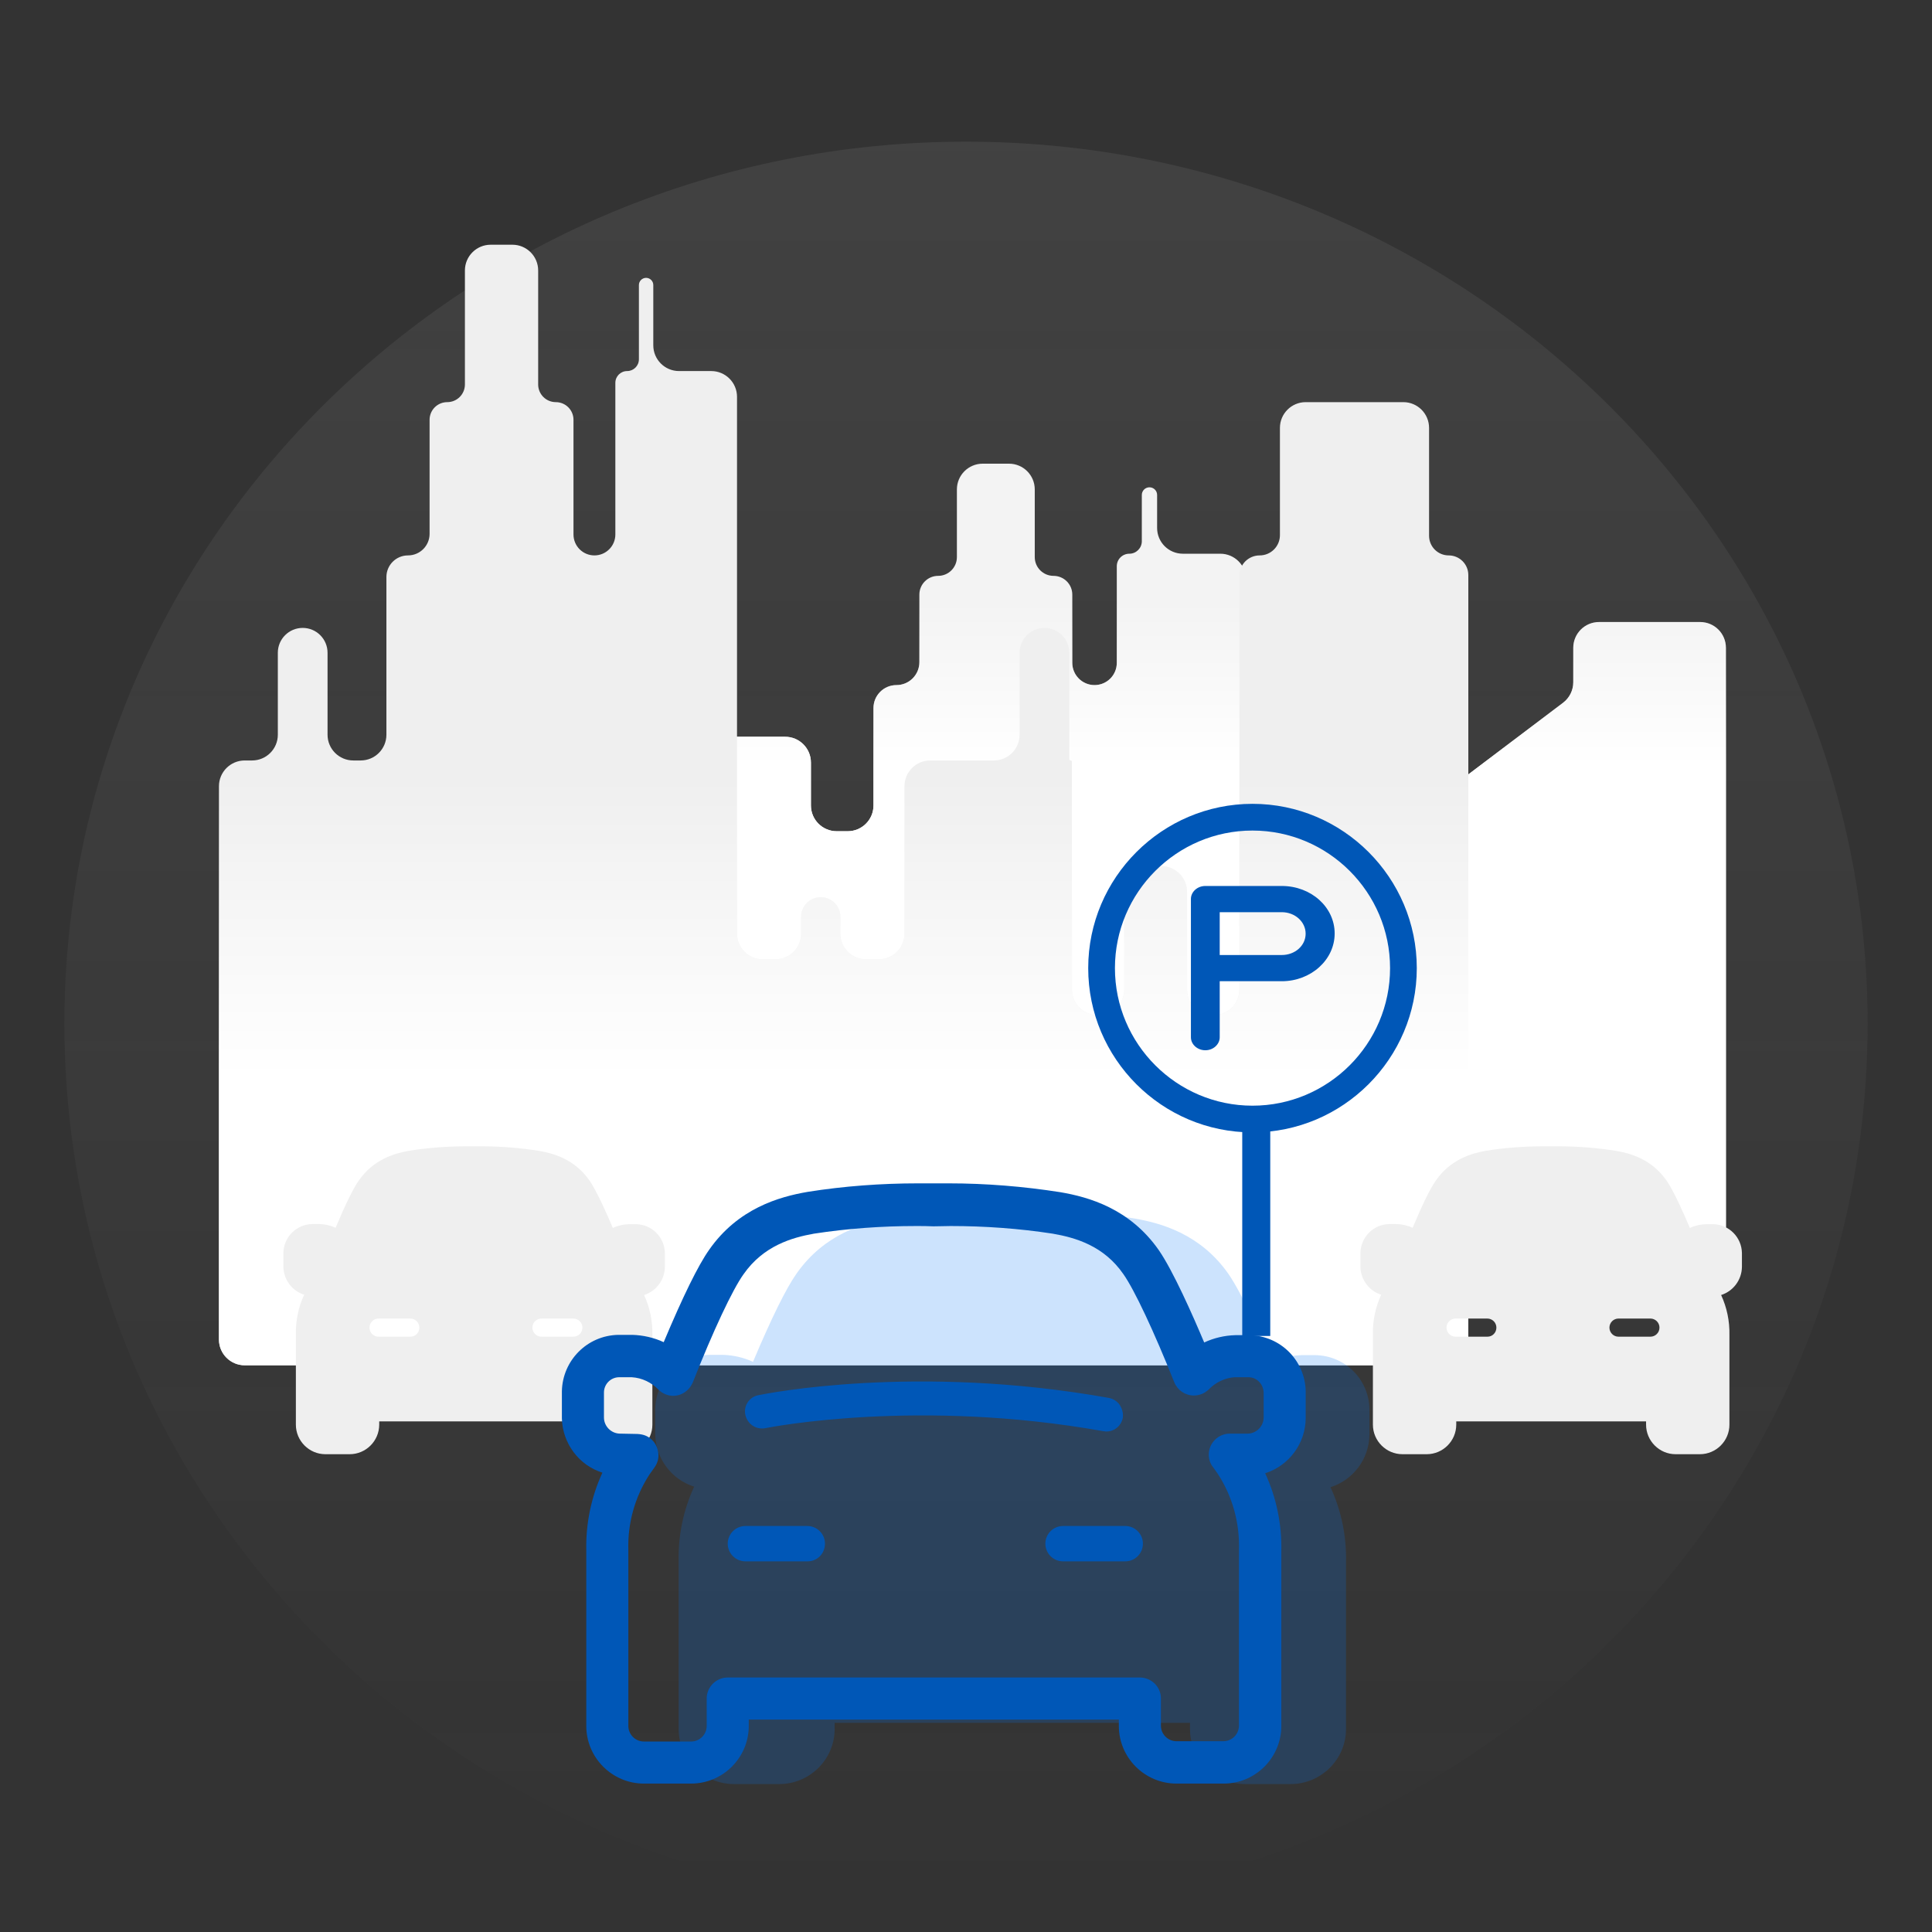
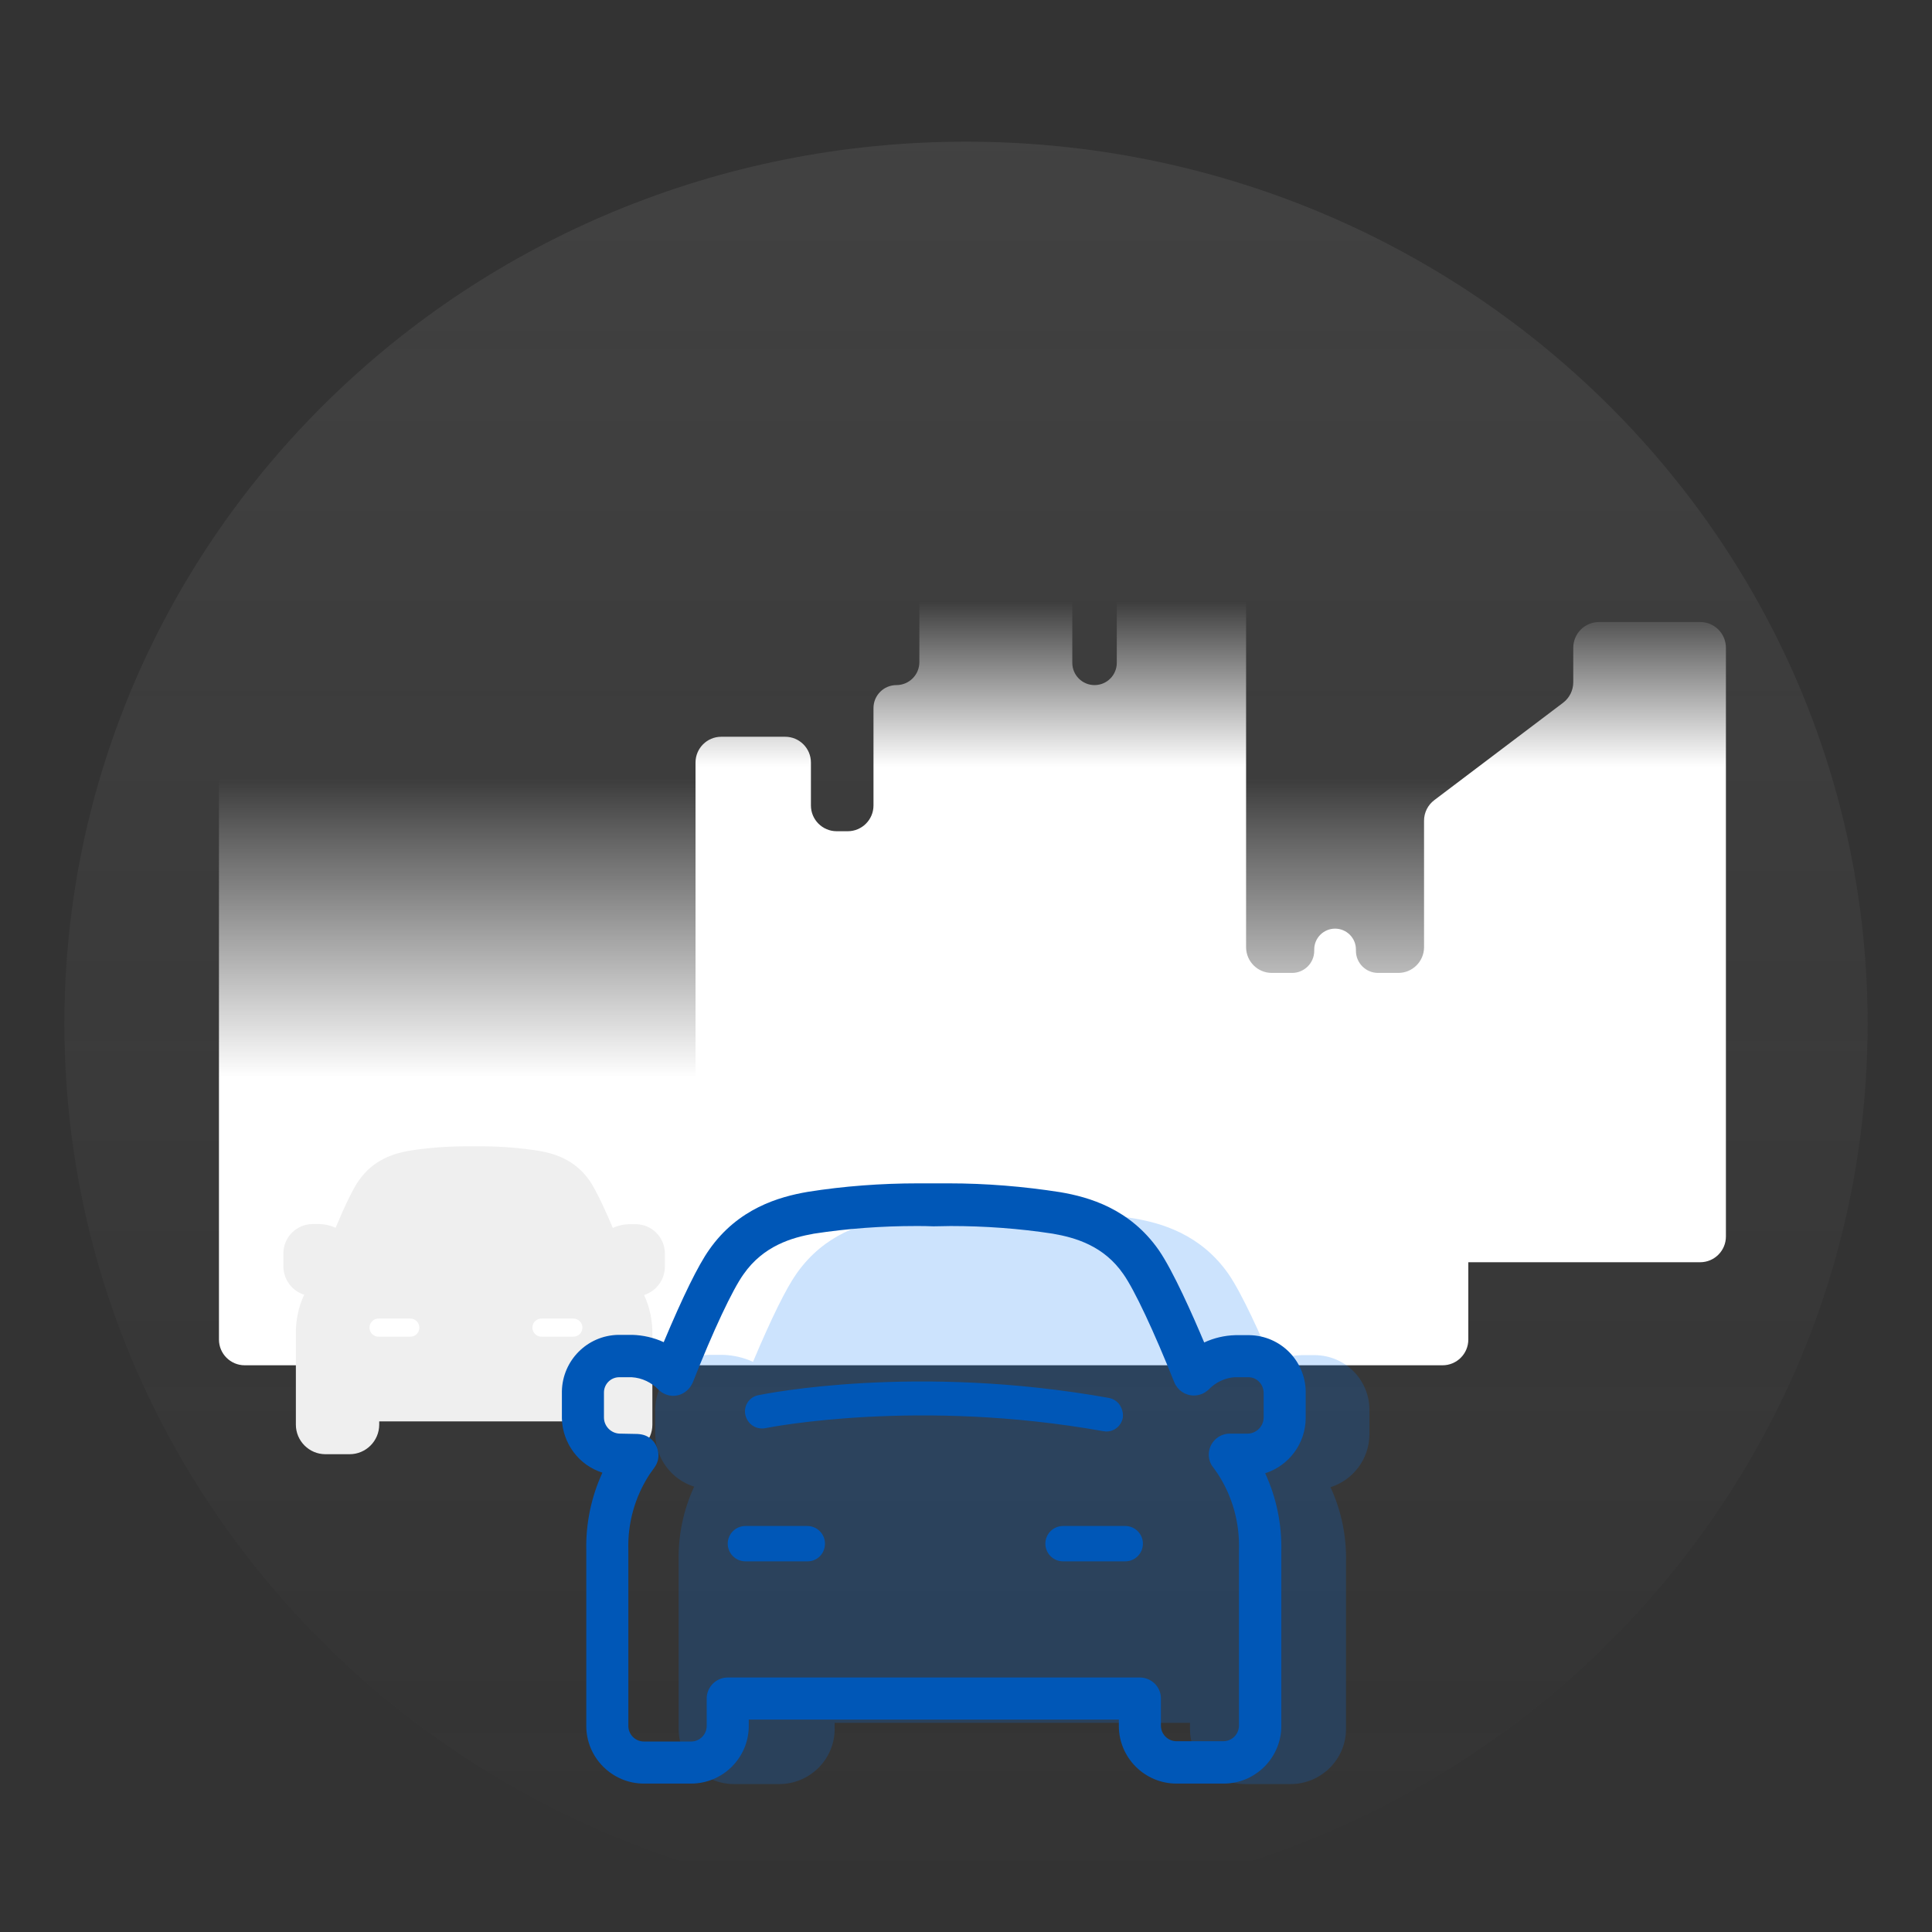
<svg xmlns="http://www.w3.org/2000/svg" width="190" height="190" viewBox="0 0 190 190" fill="none">
  <rect x="0" y="0" width="190" height="190" fill="#333333" stroke="none" />
  <path opacity="0.1" d="M95 187.467C143.969 187.467 183.667 148.62 183.667 100.7C183.667 52.78 143.969 13.933 95 13.933C46.031 13.933 6.333 52.78 6.333 100.7C6.333 148.62 46.031 187.467 95 187.467Z" fill="url(#paint0_linear_1803_7971)" />
-   <path d="M68.4 74.989C68.4 73.589 69.534 72.455 70.933 72.455H74.553H77.215C78.614 72.455 79.749 73.589 79.749 74.989V79.212C79.749 80.611 80.883 81.746 82.282 81.746H83.368C84.767 81.746 85.902 80.611 85.902 79.212V69.631C85.902 68.385 86.912 67.374 88.158 67.374C89.404 67.374 90.414 66.365 90.414 65.118V58.478C90.414 57.459 91.24 56.632 92.26 56.632C93.279 56.632 94.105 55.806 94.105 54.786V48.133C94.105 46.734 95.24 45.6 96.639 45.6H99.229C100.628 45.6 101.762 46.734 101.762 48.133V54.786C101.762 55.806 102.589 56.632 103.608 56.632C104.628 56.632 105.454 57.459 105.454 58.478V65.187C105.454 66.395 106.434 67.374 107.642 67.374C108.85 67.374 109.829 66.395 109.829 65.187V55.686C109.829 55.006 110.38 54.455 111.06 54.455C111.74 54.455 112.291 53.904 112.291 53.224V48.675C112.291 48.259 112.627 47.923 113.043 47.923C113.458 47.923 113.795 48.259 113.795 48.675V51.922C113.795 53.321 114.929 54.455 116.328 54.455H120.012C121.411 54.455 122.545 55.589 122.545 56.988V93.148C122.545 94.547 123.68 95.681 125.079 95.681H127.068C128.27 95.681 129.246 94.707 129.246 93.504V93.377C129.246 92.245 130.164 91.326 131.296 91.326C132.429 91.326 133.347 92.245 133.347 93.377V93.504C133.347 94.707 134.322 95.681 135.524 95.681H137.513C138.913 95.681 140.046 94.547 140.046 93.148V80.711C140.046 79.917 140.419 79.169 141.052 78.69L153.715 69.115C154.348 68.636 154.721 67.888 154.721 67.094V63.705C154.721 62.305 155.856 61.171 157.254 61.171H167.2C168.6 61.171 169.733 62.305 169.733 63.705V99.601V121.6C169.733 122.999 168.598 124.133 167.2 124.133H157.548H140.046H122.545H109.829H85.902H70.933C69.534 124.133 68.4 122.999 68.4 121.6V81.746V74.989Z" fill="#F3F3F3" />
  <path d="M68.4 74.989C68.4 73.589 69.534 72.455 70.933 72.455H74.553H77.215C78.614 72.455 79.749 73.589 79.749 74.989V79.212C79.749 80.611 80.883 81.746 82.282 81.746H83.368C84.767 81.746 85.902 80.611 85.902 79.212V69.631C85.902 68.385 86.912 67.374 88.158 67.374C89.404 67.374 90.414 66.365 90.414 65.118V58.478C90.414 57.459 91.24 56.632 92.26 56.632C93.279 56.632 94.105 55.806 94.105 54.786V48.133C94.105 46.734 95.24 45.6 96.639 45.6H99.229C100.628 45.6 101.762 46.734 101.762 48.133V54.786C101.762 55.806 102.589 56.632 103.608 56.632C104.628 56.632 105.454 57.459 105.454 58.478V65.187C105.454 66.395 106.434 67.374 107.642 67.374C108.85 67.374 109.829 66.395 109.829 65.187V55.686C109.829 55.006 110.38 54.455 111.06 54.455C111.74 54.455 112.291 53.904 112.291 53.224V48.675C112.291 48.259 112.627 47.923 113.043 47.923C113.458 47.923 113.795 48.259 113.795 48.675V51.922C113.795 53.321 114.929 54.455 116.328 54.455H120.012C121.411 54.455 122.545 55.589 122.545 56.988V93.148C122.545 94.547 123.68 95.681 125.079 95.681H127.068C128.27 95.681 129.246 94.707 129.246 93.504V93.377C129.246 92.245 130.164 91.326 131.296 91.326C132.429 91.326 133.347 92.245 133.347 93.377V93.504C133.347 94.707 134.322 95.681 135.524 95.681H137.513C138.913 95.681 140.046 94.547 140.046 93.148V80.711C140.046 79.917 140.419 79.169 141.052 78.69L153.715 69.115C154.348 68.636 154.721 67.888 154.721 67.094V63.705C154.721 62.305 155.856 61.171 157.254 61.171H167.2C168.6 61.171 169.733 62.305 169.733 63.705V99.601V121.6C169.733 122.999 168.598 124.133 167.2 124.133H157.548H140.046H122.545H109.829H85.902H70.933C69.534 124.133 68.4 122.999 68.4 121.6V81.746V74.989Z" fill="url(#paint1_linear_1803_7971)" />
-   <path d="M24.79 74.787C26.189 74.787 27.323 73.653 27.323 72.254V64.195C27.323 62.845 28.417 61.751 29.767 61.751C31.117 61.751 32.212 62.845 32.212 64.195V72.254C32.212 73.653 33.346 74.787 34.745 74.787H35.468C36.867 74.787 38.001 73.653 38.001 72.254V56.744C38.001 55.572 38.952 54.621 40.124 54.621C41.297 54.621 42.247 53.671 42.247 52.498V41.285C42.247 40.325 43.025 39.548 43.984 39.548C44.943 39.548 45.721 38.77 45.721 37.811V26.6C45.721 25.201 46.855 24.067 48.254 24.067H50.392C51.791 24.067 52.925 25.201 52.925 26.6V37.811C52.925 38.77 53.703 39.548 54.662 39.548C55.621 39.548 56.399 40.325 56.399 41.285V52.563C56.399 53.7 57.321 54.621 58.458 54.621C59.594 54.621 60.516 53.7 60.516 52.563V37.65C60.516 37.011 61.035 36.492 61.674 36.492C62.313 36.492 62.832 35.974 62.832 35.334V28.034C62.832 27.643 63.149 27.326 63.539 27.326C63.93 27.326 64.247 27.643 64.247 28.034V33.959C64.247 35.358 65.381 36.492 66.781 36.492H69.948C71.347 36.492 72.481 37.626 72.481 39.026V91.809C72.481 93.208 73.615 94.342 75.014 94.342H76.252C77.651 94.342 78.785 93.208 78.785 91.809V90.161C78.785 89.095 79.649 88.231 80.715 88.231C81.781 88.231 82.645 89.095 82.645 90.161V91.809C82.645 93.208 83.779 94.342 85.178 94.342H86.416C87.815 94.342 88.949 93.208 88.949 91.809V77.32C88.949 75.921 90.083 74.787 91.483 74.787H97.738C99.137 74.787 100.271 73.653 100.271 72.254V64.195C100.271 62.845 101.365 61.751 102.715 61.751C104.065 61.751 105.16 62.845 105.16 64.195V74.659C105.16 74.73 105.217 74.787 105.288 74.787C105.36 74.787 105.417 74.845 105.417 74.916V97.309C105.417 98.708 106.551 99.842 107.951 99.842H108.03C109.429 99.842 110.563 98.708 110.563 97.309V87.709C110.563 86.31 111.698 85.176 113.097 85.176H114.206C115.605 85.176 116.739 86.31 116.739 87.709V97.309C116.739 98.708 117.873 99.842 119.272 99.842H119.352C120.751 99.842 121.885 98.708 121.885 97.309V56.615C121.885 55.514 122.778 54.621 123.879 54.621C124.981 54.621 125.873 53.728 125.873 52.627V42.081C125.873 40.682 127.007 39.548 128.407 39.548H138.007C139.406 39.548 140.54 40.682 140.54 42.081V52.691C140.54 53.757 141.404 54.621 142.47 54.621C143.536 54.621 144.4 55.485 144.4 56.551V131.733C144.4 133.133 143.266 134.267 141.867 134.267H121.885H105.417H88.949H72.481H60.516H38.001H24.067C22.668 134.267 21.533 133.133 21.533 131.733V77.32C21.533 75.921 22.668 74.787 24.067 74.787H24.79Z" fill="#EFEFEF" />
  <path d="M24.79 74.787C26.189 74.787 27.323 73.653 27.323 72.254V64.195C27.323 62.845 28.417 61.751 29.767 61.751C31.117 61.751 32.212 62.845 32.212 64.195V72.254C32.212 73.653 33.346 74.787 34.745 74.787H35.468C36.867 74.787 38.001 73.653 38.001 72.254V56.744C38.001 55.572 38.952 54.621 40.124 54.621C41.297 54.621 42.247 53.671 42.247 52.498V41.285C42.247 40.325 43.025 39.548 43.984 39.548C44.943 39.548 45.721 38.77 45.721 37.811V26.6C45.721 25.201 46.855 24.067 48.254 24.067H50.392C51.791 24.067 52.925 25.201 52.925 26.6V37.811C52.925 38.77 53.703 39.548 54.662 39.548C55.621 39.548 56.399 40.325 56.399 41.285V52.563C56.399 53.7 57.321 54.621 58.458 54.621C59.594 54.621 60.516 53.7 60.516 52.563V37.65C60.516 37.011 61.035 36.492 61.674 36.492C62.313 36.492 62.832 35.974 62.832 35.334V28.034C62.832 27.643 63.149 27.326 63.539 27.326C63.93 27.326 64.247 27.643 64.247 28.034V33.959C64.247 35.358 65.381 36.492 66.781 36.492H69.948C71.347 36.492 72.481 37.626 72.481 39.026V91.809C72.481 93.208 73.615 94.342 75.014 94.342H76.252C77.651 94.342 78.785 93.208 78.785 91.809V90.161C78.785 89.095 79.649 88.231 80.715 88.231C81.781 88.231 82.645 89.095 82.645 90.161V91.809C82.645 93.208 83.779 94.342 85.178 94.342H86.416C87.815 94.342 88.949 93.208 88.949 91.809V77.32C88.949 75.921 90.083 74.787 91.483 74.787H97.738C99.137 74.787 100.271 73.653 100.271 72.254V64.195C100.271 62.845 101.365 61.751 102.715 61.751C104.065 61.751 105.16 62.845 105.16 64.195V74.659C105.16 74.73 105.217 74.787 105.288 74.787C105.36 74.787 105.417 74.845 105.417 74.916V97.309C105.417 98.708 106.551 99.842 107.951 99.842H108.03C109.429 99.842 110.563 98.708 110.563 97.309V87.709C110.563 86.31 111.698 85.176 113.097 85.176H114.206C115.605 85.176 116.739 86.31 116.739 87.709V97.309C116.739 98.708 117.873 99.842 119.272 99.842H119.352C120.751 99.842 121.885 98.708 121.885 97.309V56.615C121.885 55.514 122.778 54.621 123.879 54.621C124.981 54.621 125.873 53.728 125.873 52.627V42.081C125.873 40.682 127.007 39.548 128.407 39.548H138.007C139.406 39.548 140.54 40.682 140.54 42.081V52.691C140.54 53.757 141.404 54.621 142.47 54.621C143.536 54.621 144.4 55.485 144.4 56.551V131.733C144.4 133.133 143.266 134.267 141.867 134.267H121.885H105.417H88.949H72.481H60.516H38.001H24.067C22.668 134.267 21.533 133.133 21.533 131.733V77.32C21.533 75.921 22.668 74.787 24.067 74.787H24.79Z" fill="url(#paint2_linear_1803_7971)" />
  <path fill-rule="evenodd" clip-rule="evenodd" d="M62.558 120.391H61.835C61.297 120.407 60.759 120.53 60.267 120.76C59.698 119.407 58.698 117.147 57.976 116.101C56.515 114.01 54.454 113.425 53.009 113.179C51.148 112.887 49.257 112.733 47.365 112.733H46.627H45.843C43.982 112.733 42.091 112.872 40.261 113.164C38.831 113.41 36.755 113.994 35.294 116.086C34.74 116.87 33.971 118.438 33.003 120.745C32.511 120.514 31.957 120.391 31.419 120.376H30.712C29.143 120.407 27.898 121.668 27.867 123.221V124.589C27.898 125.85 28.728 126.958 29.912 127.327C29.343 128.557 29.066 129.909 29.097 131.263V140.105C29.097 141.705 30.404 143.012 32.003 143.012H34.387C35.986 143.012 37.293 141.705 37.293 140.105V139.782H55.961V140.105C55.961 141.705 57.268 143.012 58.867 143.012H61.251C62.85 143.012 64.157 141.705 64.157 140.105V131.294C64.188 129.941 63.911 128.587 63.342 127.357C64.542 126.973 65.372 125.866 65.388 124.589V123.221C65.357 121.668 64.111 120.422 62.558 120.391ZM41.241 130.563C41.241 130.07 40.841 129.671 40.349 129.671H37.227C36.735 129.671 36.335 130.07 36.335 130.563C36.335 131.054 36.735 131.455 37.227 131.455H40.364C40.856 131.455 41.241 131.054 41.241 130.563ZM56.386 129.671C56.878 129.671 57.278 130.07 57.278 130.563C57.278 131.054 56.878 131.455 56.386 131.455H53.249C52.757 131.455 52.357 131.054 52.357 130.563C52.357 130.07 52.757 129.671 53.249 129.671H56.386Z" fill="#EFEFEF" />
-   <path fill-rule="evenodd" clip-rule="evenodd" d="M168.478 120.391H167.755C167.218 120.407 166.679 120.53 166.187 120.76C165.618 119.407 164.619 117.147 163.895 116.101C162.435 114.01 160.374 113.425 158.929 113.179C157.068 112.887 155.177 112.733 153.286 112.733H152.547H151.763C149.902 112.733 148.011 112.872 146.181 113.164C144.751 113.41 142.675 113.994 141.214 116.086C140.661 116.87 139.892 118.438 138.923 120.745C138.43 120.514 137.877 120.391 137.338 120.376H136.632C135.063 120.407 133.817 121.668 133.787 123.221V124.589C133.817 125.85 134.648 126.958 135.832 127.327C135.264 128.557 134.986 129.909 135.017 131.263V140.105C135.017 141.705 136.324 143.012 137.924 143.012H140.306C141.906 143.012 143.213 141.705 143.213 140.105V139.782H161.881V140.105C161.881 141.705 163.188 143.012 164.787 143.012H167.171C168.771 143.012 170.078 141.705 170.078 140.105V131.294C170.108 129.941 169.831 128.587 169.262 127.357C170.462 126.973 171.293 125.866 171.308 124.589V123.221C171.277 121.668 170.031 120.422 168.478 120.391ZM147.161 130.563C147.161 130.07 146.761 129.671 146.268 129.671H143.147C142.656 129.671 142.256 130.07 142.256 130.563C142.256 131.054 142.656 131.455 143.147 131.455H146.285C146.776 131.455 147.161 131.054 147.161 130.563ZM162.307 129.671C162.798 129.671 163.199 130.07 163.199 130.563C163.199 131.054 162.798 131.455 162.307 131.455H159.169C158.678 131.455 158.278 131.054 158.278 130.563C158.278 130.07 158.678 129.671 159.169 129.671H162.307Z" fill="#EFEFEF" />
  <path opacity="0.2" fill-rule="evenodd" clip-rule="evenodd" d="M129.377 133.27H128.024C127.017 133.298 126.01 133.527 125.089 133.958C124.024 131.434 122.153 127.219 120.8 125.269C118.065 121.369 114.208 120.279 111.502 119.82C108.019 119.276 104.479 118.989 100.938 118.989H99.557H98.089C94.606 118.989 91.065 119.247 87.64 119.792C84.963 120.251 81.077 121.34 78.342 125.24C77.306 126.702 75.867 129.628 74.053 133.928C73.132 133.499 72.096 133.27 71.088 133.241H69.764C66.828 133.298 64.497 135.65 64.439 138.545V141.098C64.497 143.45 66.051 145.515 68.268 146.202C67.202 148.496 66.684 151.02 66.742 153.544V170.032C66.742 173.014 69.189 175.452 72.182 175.452H76.644C79.638 175.452 82.084 173.014 82.084 170.032V169.431H117.029V170.032C117.029 173.014 119.476 175.452 122.469 175.452H126.931C129.924 175.452 132.372 173.014 132.372 170.032V153.601C132.429 151.078 131.911 148.553 130.845 146.259C133.091 145.543 134.645 143.478 134.674 141.098V138.545C134.616 135.65 132.286 133.327 129.377 133.27Z" fill="#0076F5" />
  <path fill-rule="evenodd" clip-rule="evenodd" d="M121.483 131.305H122.892C125.92 131.365 128.349 133.793 128.408 136.822V139.489C128.378 141.978 126.759 144.137 124.421 144.885C125.53 147.284 126.07 149.923 126.01 152.56V169.738C126.01 172.857 123.462 175.404 120.344 175.404H115.697C112.579 175.404 110.031 172.857 110.031 169.738V169.109H73.636V169.738C73.636 172.857 71.088 175.404 67.97 175.404H63.323C60.205 175.404 57.657 172.857 57.657 169.738V152.5C57.597 149.862 58.136 147.223 59.245 144.826C56.937 144.106 55.318 141.948 55.258 139.489V136.822C55.318 133.793 57.746 131.334 60.804 131.275H62.184C63.233 131.305 64.312 131.545 65.271 131.994C67.16 127.498 68.659 124.439 69.739 122.91C72.586 118.833 76.634 117.694 79.422 117.214C82.989 116.645 86.677 116.375 90.304 116.375H91.833H93.272C96.96 116.375 100.647 116.675 104.275 117.244C107.093 117.724 111.11 118.863 113.958 122.941C115.367 124.979 117.316 129.386 118.425 132.025C119.384 131.575 120.434 131.334 121.483 131.305ZM69.499 167.04C69.499 165.902 70.428 164.972 71.567 164.972H112.099C113.239 164.972 114.168 165.902 114.168 167.01V169.708C114.168 170.548 114.858 171.238 115.697 171.238H120.314C121.153 171.238 121.843 170.548 121.843 169.708V152.5C121.933 149.772 121.213 147.164 119.744 144.916L119.295 144.286C119.025 143.957 118.875 143.507 118.875 143.057C118.875 141.917 119.804 140.988 120.943 140.988H122.682C123.552 140.988 124.271 140.268 124.271 139.399V136.941C124.241 136.102 123.582 135.442 122.772 135.442H121.423C120.464 135.502 119.534 135.951 118.845 136.671C118.635 136.851 118.425 137.001 118.185 137.091C117.946 137.181 117.676 137.241 117.406 137.241C116.566 137.241 115.817 136.732 115.487 135.951C113.478 130.915 111.56 126.838 110.481 125.309C108.562 122.521 105.774 121.711 103.525 121.322C100.198 120.812 96.84 120.572 93.482 120.572C93.197 120.572 92.92 120.58 92.643 120.587C92.365 120.595 92.088 120.602 91.803 120.602C91.204 120.572 90.664 120.572 90.094 120.572C86.737 120.572 83.379 120.812 80.051 121.322C77.863 121.711 75.075 122.521 73.126 125.309C72.047 126.807 70.128 130.885 68.12 135.982C68 136.221 67.88 136.431 67.7 136.611C67.31 137.031 66.77 137.271 66.201 137.271C65.691 137.271 65.181 137.061 64.792 136.701C64.072 135.951 63.143 135.502 62.124 135.442H60.895C60.055 135.442 59.395 136.131 59.395 136.941V139.399C59.395 140.268 60.115 140.988 60.984 140.988L62.483 141.018C63.083 141.018 63.533 141.138 63.922 141.437C64.372 141.768 64.642 142.248 64.732 142.817C64.822 143.356 64.672 143.896 64.342 144.346L63.892 144.975C62.423 147.223 61.704 149.833 61.794 152.5V169.738C61.794 170.578 62.483 171.267 63.323 171.267H67.97C68.809 171.267 69.499 170.578 69.499 169.738V167.04ZM79.393 150.072C80.352 150.072 81.131 150.851 81.131 151.81C81.131 152.77 80.382 153.549 79.422 153.549H73.307C72.347 153.549 71.568 152.77 71.568 151.81C71.568 150.851 72.347 150.072 73.307 150.072H79.393ZM112.399 151.81C112.399 150.851 111.62 150.072 110.66 150.072H104.544C103.585 150.072 102.805 150.851 102.805 151.81C102.805 152.77 103.585 153.549 104.544 153.549H110.66C111.62 153.549 112.399 152.77 112.399 151.81ZM109.072 137.48C109.492 137.57 109.882 137.811 110.121 138.171C110.361 138.559 110.481 138.98 110.421 139.43C110.271 140.209 109.612 140.779 108.802 140.779H108.772C108.727 140.779 108.682 140.771 108.637 140.763C108.592 140.756 108.547 140.748 108.503 140.748C90.395 137.511 75.885 140.329 75.285 140.448C74.835 140.538 74.386 140.448 74.026 140.209C73.666 139.969 73.397 139.579 73.306 139.16C73.097 138.29 73.666 137.39 74.566 137.21L74.582 137.208C75.39 137.046 90.12 134.089 109.072 137.48Z" fill="#0057B7" />
-   <path fill-rule="evenodd" clip-rule="evenodd" d="M107.019 95.209C107.019 104.106 114.257 111.365 123.175 111.365C132.073 111.365 139.332 104.106 139.332 95.209C139.332 86.311 132.073 79.052 123.175 79.052C114.278 79.052 107.019 86.311 107.019 95.209ZM109.647 95.209C109.647 87.755 115.722 81.68 123.175 81.68C130.629 81.68 136.704 87.755 136.704 95.209C136.704 102.662 130.629 108.737 123.175 108.737C115.722 108.737 109.647 102.662 109.647 95.209ZM118.535 87.13H126.056C128.934 87.13 131.256 89.205 131.256 91.803C131.256 94.402 128.911 96.497 126.056 96.497H119.951V102.009C119.951 102.7 119.324 103.287 118.535 103.287C117.769 103.287 117.119 102.721 117.119 102.009V88.408C117.119 87.717 117.745 87.13 118.535 87.13ZM119.951 93.92H126.056C127.356 93.92 128.401 92.998 128.401 91.824C128.401 90.651 127.356 89.708 126.056 89.708H119.951V93.92Z" fill="#0057B7" />
-   <path d="M124.921 110.726H122.167V131.384H124.921V110.726Z" fill="#0057B7" />
  <defs>
    <linearGradient id="paint0_linear_1803_7971" x1="95" y1="13.933" x2="95" y2="187.467" gradientUnits="userSpaceOnUse">
      <stop stop-color="#C4C4C4" />
      <stop offset="1" stop-color="#C4C4C4" stop-opacity="0" />
    </linearGradient>
    <linearGradient id="paint1_linear_1803_7971" x1="133.688" y1="75.388" x2="133.688" y2="59.14" gradientUnits="userSpaceOnUse">
      <stop stop-color="white" />
      <stop offset="1" stop-color="white" stop-opacity="0" />
    </linearGradient>
    <linearGradient id="paint2_linear_1803_7971" x1="82.967" y1="105.951" x2="82.967" y2="76.568" gradientUnits="userSpaceOnUse">
      <stop stop-color="white" />
      <stop offset="1" stop-color="white" stop-opacity="0" />
    </linearGradient>
  </defs>
</svg>